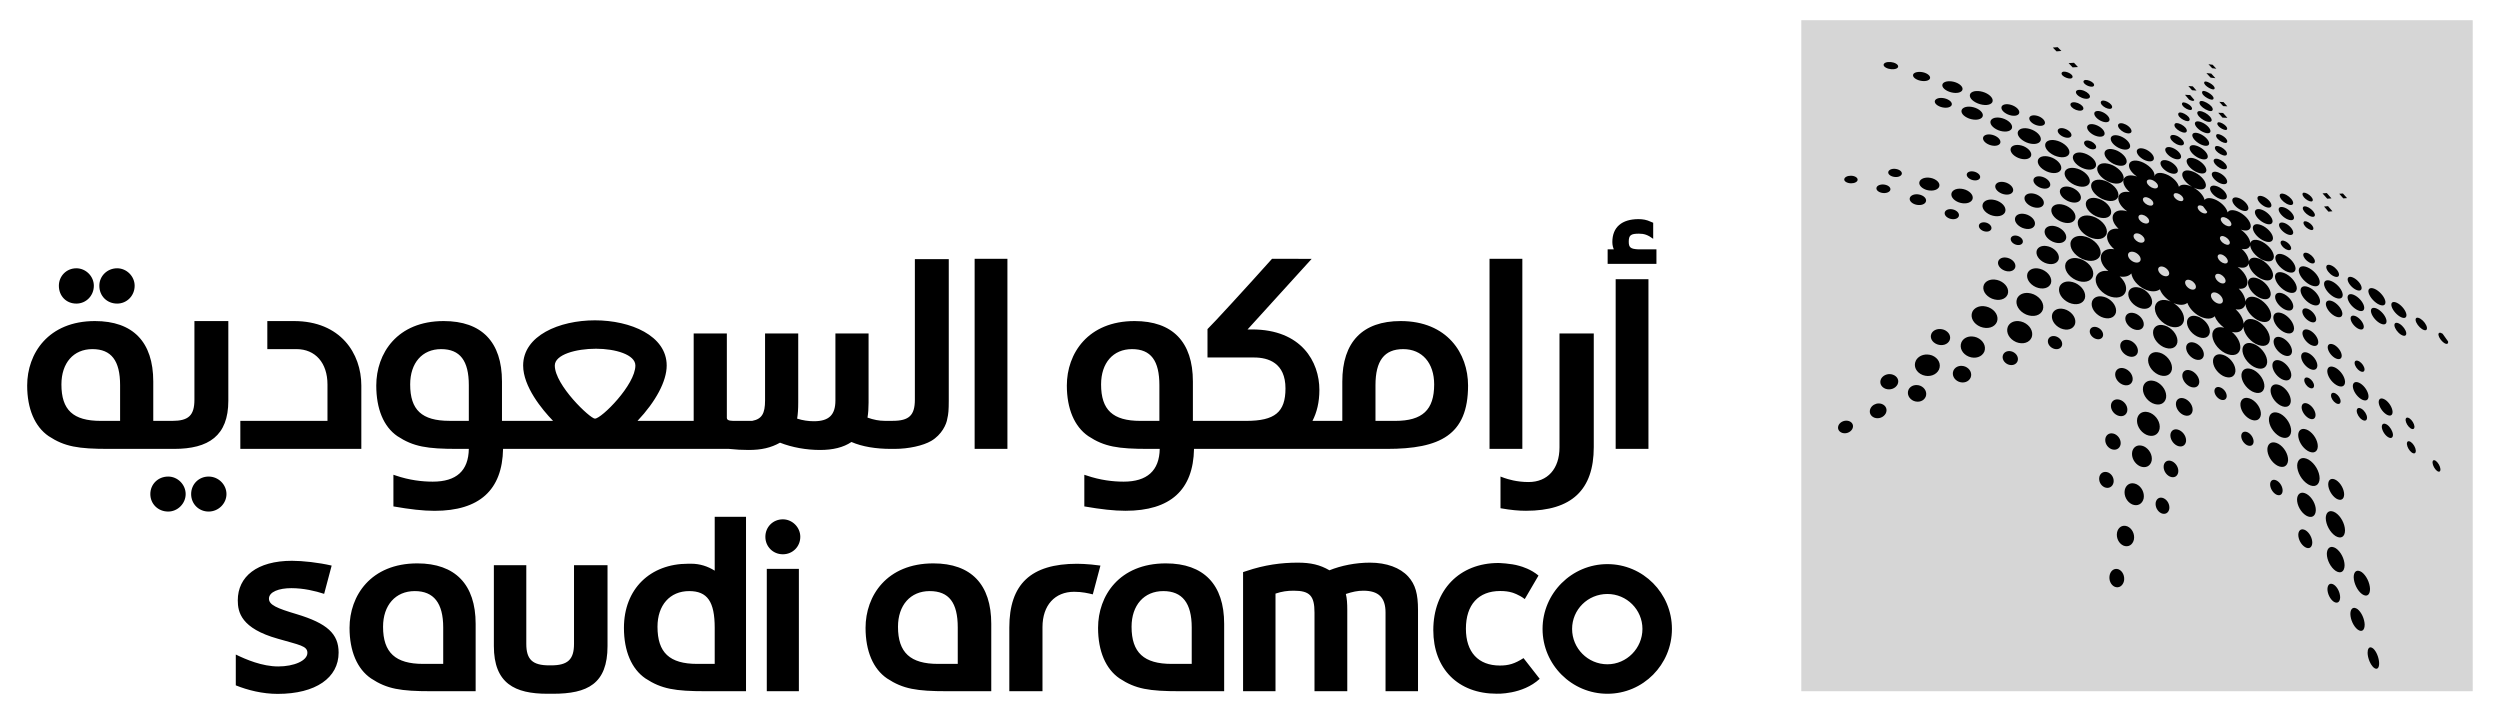
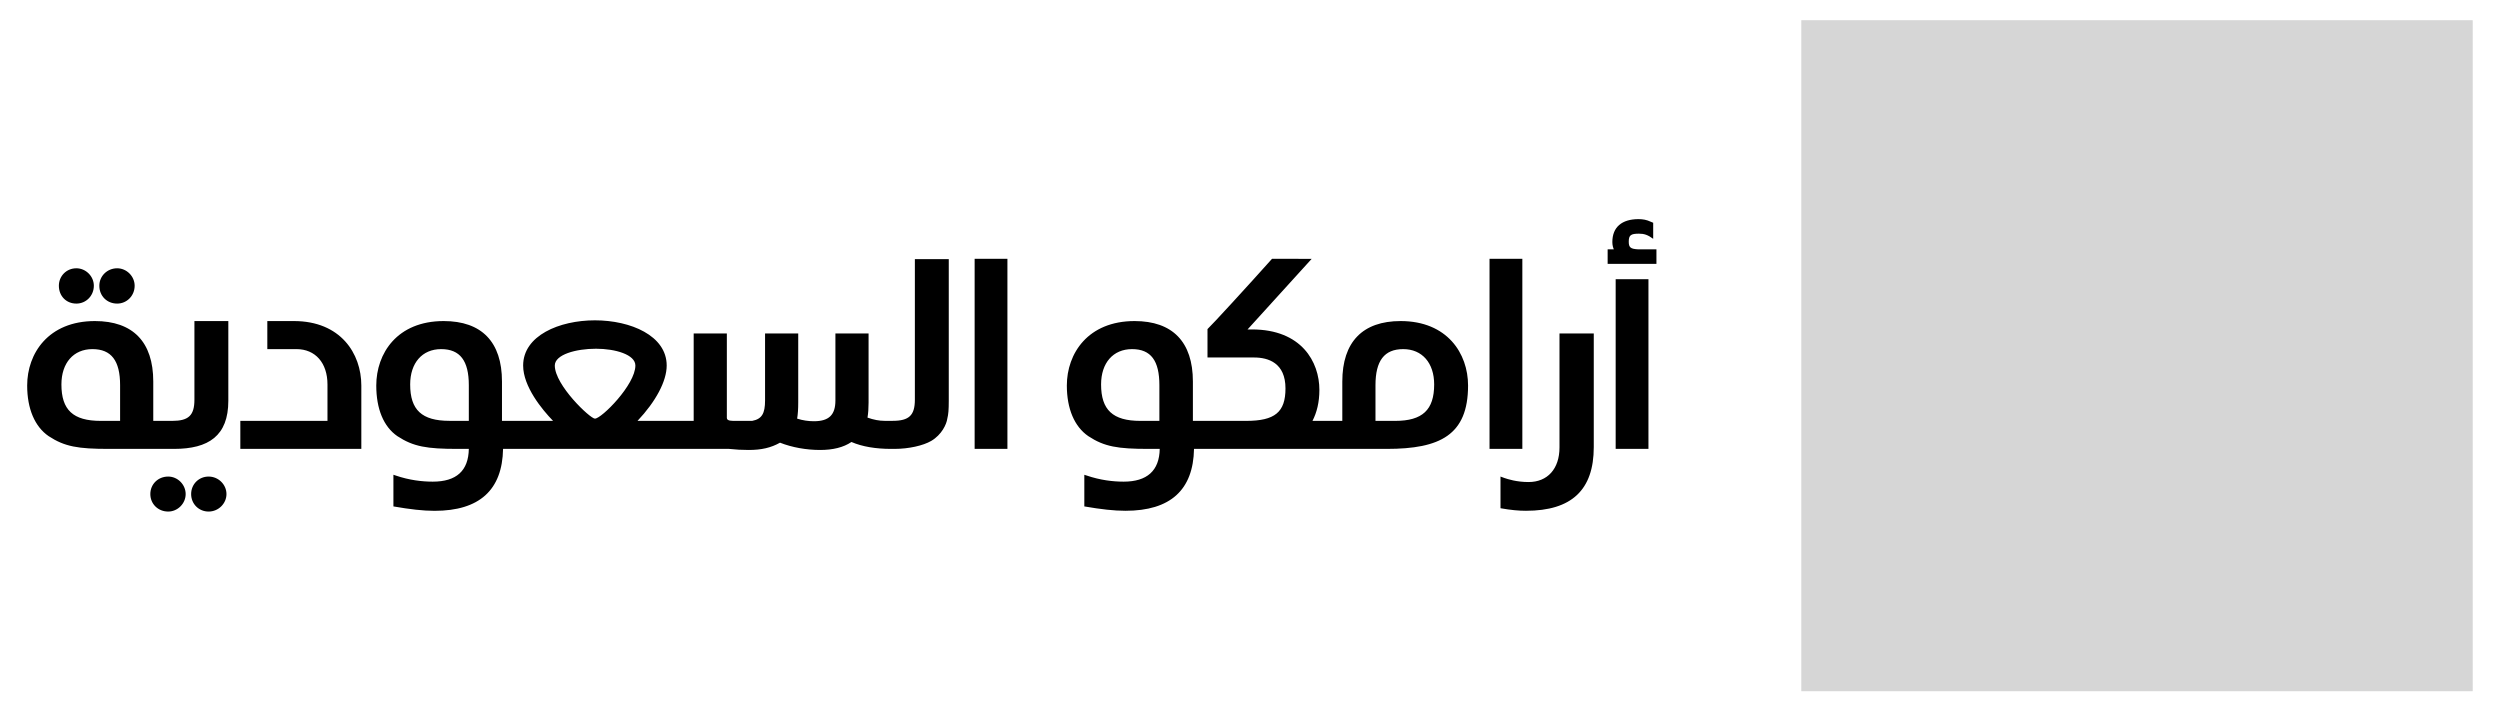
<svg xmlns="http://www.w3.org/2000/svg" width="303" height="87" viewBox="0 0 303 87" fill="none">
  <path d="M218.317 2.449V83.775H299.694V2.449H218.317Z" fill="#D6D6D6" />
  <path d="M198.598 26.558C196.569 26.558 195.416 27.529 195.416 29.336C195.416 29.732 195.505 29.998 195.594 30.22H194.846V31.983H200.76V30.22H198.551C197.626 30.174 197.405 29.996 197.405 29.289C197.405 28.496 197.668 28.321 198.64 28.321C199.258 28.321 199.703 28.454 200.367 28.944V26.998L200.053 26.867C199.571 26.642 199.127 26.559 198.598 26.559V26.558ZM118.126 31.37V54.406H122.099V31.37H118.126ZM154.167 31.37C151.252 34.634 146.876 39.404 146.348 39.886V43.328H152C153.723 43.328 155.8 43.989 155.8 47.078C155.8 49.949 154.523 51.011 151.032 51.011H144.579V46.246C144.579 41.433 142.108 38.913 137.513 38.913C131.86 38.913 129.301 42.842 129.301 46.727C129.301 49.552 130.228 51.717 131.907 52.863C133.851 54.145 135.484 54.406 139.193 54.406H140.559C140.516 57.055 139.015 58.376 136.189 58.376C134.906 58.376 133.367 58.203 131.687 57.628L131.42 57.544V61.378C133.45 61.728 134.999 61.906 136.414 61.906C141.845 61.906 144.625 59.391 144.715 54.406H168.079C174.528 54.406 177.929 52.73 177.929 46.727C177.929 42.843 175.407 38.913 169.754 38.913C165.163 38.913 162.688 41.433 162.688 46.246V51.011H159.071C159.6 49.99 159.909 48.755 159.909 47.256C159.909 43.856 157.745 39.928 151.739 39.928H151.205L158.977 31.371L154.167 31.37ZM180.531 31.37V54.406H184.508V31.37H180.531ZM110.882 31.407V48.443C110.882 50.346 110.173 51.006 108.187 51.006H107.213C106.552 51.006 105.891 50.878 105.141 50.614C105.23 50.082 105.271 49.507 105.271 48.804V40.414H101.252V48.537C101.252 50.301 100.457 51.053 98.645 51.053C97.984 51.053 97.322 50.961 96.615 50.739C96.704 50.168 96.745 49.596 96.745 48.757V40.414H92.725V48.537C92.725 50.123 92.332 50.785 91.181 51.006H89.109C88.798 51.006 88.094 51.052 88.094 50.656V40.414H84.074V51.006H77.27C79.478 48.667 80.803 46.2 80.803 44.3C80.803 40.683 76.431 38.824 72.104 38.824C67.777 38.824 63.405 40.683 63.405 44.3C63.405 46.861 65.701 49.635 67.027 51.006H60.84V46.241C60.84 41.431 58.37 38.913 53.775 38.913C48.122 38.913 45.604 42.843 45.604 46.727C45.604 49.552 46.488 51.713 48.164 52.863C50.108 54.141 51.746 54.406 55.455 54.406H56.821C56.778 57.059 55.319 58.376 52.45 58.376C51.168 58.376 49.62 58.203 47.944 57.628L47.682 57.539V61.378C49.712 61.731 51.259 61.912 52.67 61.912C58.105 61.912 60.882 59.394 60.971 54.406H88.355C89.148 54.495 89.949 54.536 90.742 54.536C92.289 54.536 93.436 54.27 94.537 53.653C95.994 54.227 97.72 54.536 99.399 54.536C100.946 54.536 102.222 54.229 103.194 53.569C104.519 54.14 106.154 54.406 108.009 54.406H108.412C110.134 54.406 111.894 54.009 112.866 53.438C114.149 52.685 114.724 51.403 114.813 50.739C114.945 50.214 114.991 49.682 114.991 48.579V31.407L110.882 31.407ZM9.254 32.516C8.065 32.516 7.135 33.445 7.135 34.634C7.135 35.87 8.018 36.795 9.254 36.795C10.448 36.795 11.374 35.827 11.374 34.634C11.374 33.485 10.405 32.516 9.254 32.516ZM14.2 32.516C13.007 32.516 12.039 33.445 12.039 34.634C12.039 35.87 12.964 36.795 14.2 36.795C15.39 36.795 16.32 35.827 16.32 34.634C16.32 33.485 15.348 32.516 14.2 32.516ZM195.819 33.839V54.406H199.792V33.839H195.819ZM11.505 38.913C5.852 38.913 3.293 42.843 3.293 46.727C3.293 49.552 4.22 51.713 5.899 52.863C7.843 54.141 9.476 54.406 13.185 54.406H21.094C25.288 54.406 27.673 52.817 27.673 48.579V38.913H23.564V48.443C23.564 50.343 22.86 51.011 20.874 51.011H18.576V46.241C18.576 41.428 16.1 38.913 11.505 38.913ZM32.399 38.913V42.313H35.932C38.226 42.313 39.69 43.99 39.69 46.597V51.006H29.128V54.406H43.793V46.727C43.793 42.843 41.276 38.913 35.623 38.913H32.399ZM189.01 40.419V54.228C189.01 56.831 187.556 58.423 185.262 58.423C183.804 58.423 182.738 58.069 182.342 57.936L181.86 57.758V61.598C183.139 61.823 184.066 61.906 184.948 61.906C190.469 61.906 193.165 59.392 193.165 54.186V40.419H189.01ZM72.235 42.266C74.575 42.266 77.008 42.976 77.008 44.3C77.008 46.639 72.901 50.739 72.104 50.739C71.529 50.739 67.242 46.682 67.242 44.3C67.242 42.976 69.805 42.266 72.235 42.266ZM11.201 42.313C13.499 42.313 14.556 43.724 14.556 46.68V51.011H12.212C8.853 51.011 7.444 49.685 7.444 46.597C7.444 43.99 8.904 42.313 11.201 42.313ZM53.466 42.313C55.76 42.313 56.821 43.724 56.821 46.68V51.006H54.481C51.123 51.006 49.713 49.685 49.713 46.597C49.713 43.99 51.168 42.313 53.466 42.313ZM137.204 42.313C139.501 42.313 140.517 43.729 140.517 46.686V51.011H138.219C134.864 51.011 133.451 49.68 133.451 46.592C133.451 43.988 134.906 42.313 137.204 42.313ZM170.068 42.313C172.362 42.313 173.821 43.988 173.821 46.592C173.821 49.68 172.407 51.011 169.094 51.011H166.708V46.686C166.708 43.729 167.771 42.313 170.068 42.313ZM20.387 57.759C19.151 57.759 18.22 58.69 18.22 59.882C18.22 61.071 19.151 62.001 20.387 62.001C21.534 62.001 22.502 61.028 22.502 59.882C22.502 58.732 21.534 57.759 20.387 57.759ZM25.286 57.759C24.093 57.759 23.166 58.69 23.166 59.882C23.166 61.071 24.093 62.001 25.286 62.001C26.476 62.001 27.448 61.028 27.448 59.882C27.448 58.732 26.476 57.759 25.286 57.759Z" fill="black" />
-   <path d="M86.623 62.633V69.166C85.783 68.634 84.811 68.324 83.796 68.324H83.399C78.804 68.324 75.621 71.376 75.621 76.097C75.621 78.921 76.552 81.077 78.228 82.227C80.171 83.505 81.806 83.775 85.518 83.775H90.417V62.633H86.623ZM94.882 62.942C93.689 62.942 92.762 63.868 92.762 65.06C92.762 66.249 93.689 67.179 94.882 67.179C96.072 67.179 96.996 66.249 96.996 65.06C96.996 63.91 96.029 62.942 94.882 62.942ZM35.388 67.968C31.139 67.968 28.819 69.892 28.819 72.76C28.819 74.198 29.222 76.165 33.681 77.415C36.3 78.179 37.256 78.275 37.256 79.125C37.256 80.086 35.617 80.773 33.723 80.773C31.776 80.773 29.793 79.925 28.578 79.329V83.064C30.015 83.649 31.828 84.099 33.65 84.099C38.288 84.099 41.04 82.134 41.04 79.099C41.04 76.806 39.642 75.547 35.947 74.433C33.547 73.719 32.594 73.312 32.598 72.555C32.6 71.727 33.816 71.284 35.309 71.284C36.792 71.284 38.215 71.625 39.287 71.975L40.197 68.549C38.618 68.181 36.688 67.968 35.388 67.968ZM157.287 68.193C155.3 68.193 153.271 68.458 151.063 69.208L150.66 69.339V83.775H154.591V71.944C155.388 71.679 156.008 71.593 156.805 71.593C158.745 71.593 159.317 72.212 159.317 74.24V83.775H163.29V73.973C163.29 73.091 163.249 72.523 163.117 71.991C163.914 71.726 164.533 71.593 165.237 71.593C167.095 71.593 167.927 72.433 167.927 74.24V83.775H171.863V73.931C171.863 71.989 171.552 70.844 170.67 69.872C169.698 68.812 168.065 68.193 166.032 68.193C164.31 68.193 162.539 68.548 161.128 69.119C159.981 68.455 158.88 68.193 157.286 68.193L157.287 68.193ZM181.614 68.235C176.887 68.235 173.716 71.507 173.716 76.374C173.716 81.055 176.723 84.078 181.389 84.078C181.389 84.078 184.515 84.216 186.612 82.274L184.65 79.763C183.588 80.442 182.855 80.663 181.787 80.663C179.168 80.663 177.668 79.04 177.668 76.201C177.668 73.295 179.183 71.63 181.823 71.63C182.374 71.63 182.835 71.686 183.278 71.818C183.278 71.818 184.09 72.051 184.801 72.608L186.466 69.757C185.562 69 184.496 68.677 184.132 68.58C183.113 68.273 181.614 68.235 181.614 68.235V68.235ZM50.582 68.282C44.926 68.282 42.364 72.212 42.364 76.097C42.364 78.921 43.292 81.081 44.971 82.227C46.911 83.509 48.548 83.775 52.257 83.775H57.648V75.61C57.648 70.843 55.173 68.282 50.582 68.282ZM113.122 68.282C107.47 68.282 104.905 72.212 104.905 76.097C104.905 78.921 105.832 81.081 107.512 82.227C109.455 83.509 111.094 83.775 114.802 83.775H120.141V75.61C120.141 70.843 117.717 68.282 113.122 68.282ZM141.302 68.282C135.646 68.282 133.085 72.212 133.085 76.097C133.085 78.921 134.012 81.081 135.691 82.227C137.631 83.509 139.268 83.775 142.977 83.775H148.368V75.61C148.368 70.843 145.893 68.282 141.302 68.282ZM130.546 68.329C124.936 68.329 122.329 70.799 122.329 76.055V83.775H126.349V76.358V76.008C126.349 73.358 127.85 71.724 130.19 71.724C131.162 71.724 131.914 71.906 132.446 72.038L133.373 68.549C131.815 68.324 130.546 68.329 130.546 68.329V68.329ZM194.819 68.371C190.492 68.371 186.958 71.903 186.958 76.227C186.958 80.555 190.492 84.084 194.819 84.084C199.146 84.084 202.639 80.555 202.639 76.227C202.639 71.903 199.146 68.371 194.819 68.371ZM59.856 68.502V78.299C59.856 82.848 62.416 84.084 66.346 84.084H67.011C71.209 84.084 73.632 82.887 73.632 78.299V68.502H69.57V78.037C69.57 79.933 68.819 80.642 66.786 80.642H66.571C64.538 80.642 63.787 79.933 63.787 78.037V68.502H59.856ZM92.935 68.946V83.775H96.824V68.946H92.935ZM50.273 71.64C52.57 71.64 53.717 73.093 53.717 76.049V80.464H51.288C47.93 80.464 46.426 79.101 46.426 75.966C46.426 73.359 47.929 71.64 50.273 71.64ZM83.529 71.64C85.738 71.64 86.623 72.919 86.623 76.097V80.464H84.503C81.144 80.464 79.688 79.096 79.688 75.96C79.688 73.354 81.186 71.64 83.529 71.64ZM112.677 71.64C115.021 71.64 116.08 73.05 116.08 76.049V80.464H113.698C110.339 80.464 108.836 79.101 108.836 75.966C108.836 73.359 110.337 71.64 112.677 71.64ZM140.993 71.64C143.291 71.64 144.437 73.093 144.437 76.049V80.464H142.003C138.648 80.464 137.146 79.101 137.146 75.966C137.146 73.359 138.653 71.64 140.993 71.64ZM194.819 71.991C197.16 71.991 199.064 73.888 199.064 76.227C199.064 78.566 197.16 80.511 194.819 80.511C192.436 80.511 190.538 78.566 190.538 76.227C190.538 73.888 192.436 71.991 194.819 71.991Z" fill="black" />
-   <path d="M249.389 5.715L248.803 5.767L249.253 6.227L249.839 6.175L249.389 5.715ZM228.83 7.519C228.624 7.541 228.452 7.604 228.359 7.703C228.173 7.913 228.395 8.177 228.856 8.32C229.321 8.452 229.815 8.405 229.997 8.205C230.169 7.994 229.959 7.73 229.505 7.587C229.278 7.52 229.036 7.497 228.83 7.519ZM251.368 7.608L250.713 7.65L251.205 8.168L251.849 8.126L251.368 7.608ZM267.661 7.781L268.111 8.267L268.619 8.33L268.174 7.849L267.661 7.781ZM250.148 8.681C250.012 8.689 249.91 8.741 249.871 8.838C249.806 9.034 250.04 9.265 250.415 9.418C250.783 9.565 251.111 9.562 251.19 9.366C251.247 9.162 251.008 8.93 250.64 8.78C250.458 8.709 250.285 8.674 250.148 8.681V8.681ZM232.468 8.722C232.229 8.747 232.029 8.819 231.924 8.942C231.723 9.206 231.996 9.541 232.546 9.727C233.097 9.902 233.67 9.844 233.871 9.591C234.056 9.333 233.794 9 233.258 8.811C232.985 8.724 232.706 8.698 232.468 8.722V8.722ZM267.415 8.858L267.928 9.413L268.509 9.476L268.001 8.916L267.415 8.858ZM252.776 9.69C252.646 9.698 252.549 9.751 252.519 9.847C252.473 10.043 252.717 10.267 253.074 10.417C253.435 10.556 253.741 10.546 253.801 10.349C253.852 10.153 253.606 9.931 253.252 9.784C253.073 9.717 252.906 9.681 252.776 9.69V9.69ZM236.105 9.852C235.825 9.876 235.595 9.965 235.477 10.119C235.252 10.444 235.588 10.871 236.242 11.118C236.903 11.357 237.576 11.296 237.801 10.982C238.008 10.657 237.685 10.235 237.042 9.988C236.719 9.872 236.386 9.828 236.105 9.852V9.852ZM267.368 9.879C267.247 9.863 267.163 9.9 267.143 9.999C267.119 10.203 267.382 10.451 267.74 10.658C268.097 10.854 268.379 10.914 268.415 10.71C268.433 10.507 268.182 10.26 267.828 10.057C267.65 9.958 267.489 9.894 267.368 9.879L267.368 9.879ZM265.227 10.423L265.672 10.935L266.216 10.977L265.766 10.465L265.227 10.423ZM251.943 10.894C251.77 10.912 251.646 10.978 251.608 11.098C251.544 11.344 251.857 11.672 252.336 11.861C252.815 12.047 253.231 12 253.299 11.757C253.356 11.518 253.041 11.188 252.577 10.998C252.339 10.907 252.117 10.876 251.943 10.893V10.894ZM267.132 11.024C266.999 11.011 266.913 11.048 266.892 11.16C266.86 11.393 267.137 11.675 267.53 11.893C267.923 12.107 268.245 12.159 268.284 11.934C268.308 11.71 268.022 11.439 267.64 11.218C267.445 11.109 267.266 11.038 267.133 11.024L267.132 11.024ZM239.502 11.035C239.19 11.056 238.94 11.16 238.811 11.338C238.576 11.724 238.965 12.233 239.712 12.536C240.462 12.833 241.215 12.779 241.455 12.411C241.672 12.036 241.292 11.522 240.56 11.218C240.192 11.072 239.815 11.013 239.502 11.035V11.035ZM264.819 11.49L265.321 12.076C265.643 12.247 265.907 12.293 265.95 12.107L265.447 11.521L264.819 11.49ZM235.08 11.877C234.844 11.906 234.651 11.994 234.551 12.128C234.365 12.41 234.655 12.762 235.205 12.954C235.759 13.14 236.321 13.067 236.514 12.793C236.685 12.514 236.409 12.164 235.87 11.971C235.597 11.88 235.315 11.849 235.08 11.877V11.877ZM254.911 12.186C254.77 12.186 254.664 12.236 254.623 12.348C254.559 12.569 254.81 12.857 255.188 13.054C255.571 13.243 255.905 13.255 255.984 13.033C256.041 12.807 255.794 12.528 255.419 12.332C255.229 12.237 255.052 12.185 254.911 12.185V12.186ZM266.865 12.238C266.711 12.225 266.604 12.275 266.578 12.405C266.538 12.673 266.865 13.004 267.316 13.258C267.769 13.501 268.138 13.556 268.184 13.285C268.213 13.017 267.895 12.699 267.452 12.453C267.227 12.332 267.02 12.252 266.865 12.239V12.238ZM268.98 12.343L269.446 12.861L269.954 12.887L269.493 12.375L268.98 12.343ZM251.253 12.4C251.092 12.419 250.979 12.486 250.944 12.599C250.879 12.838 251.171 13.149 251.614 13.321C252.057 13.485 252.439 13.432 252.503 13.201C252.557 12.965 252.268 12.661 251.839 12.489C251.619 12.407 251.413 12.38 251.253 12.4V12.4ZM264.683 12.411C264.564 12.403 264.483 12.444 264.458 12.542C264.415 12.749 264.657 12.992 264.997 13.185C265.347 13.364 265.626 13.397 265.672 13.201C265.708 12.998 265.471 12.752 265.128 12.563C264.958 12.474 264.802 12.419 264.683 12.411L264.683 12.411ZM243.145 12.631C242.903 12.647 242.711 12.728 242.617 12.876C242.445 13.184 242.763 13.613 243.349 13.87C243.942 14.12 244.521 14.08 244.7 13.776C244.857 13.469 244.547 13.046 243.972 12.793C243.681 12.669 243.387 12.615 243.145 12.631V12.631ZM238.44 12.934C238.148 12.966 237.91 13.076 237.791 13.253C237.573 13.621 237.938 14.091 238.639 14.362C239.339 14.616 240.041 14.536 240.266 14.179C240.47 13.815 240.106 13.339 239.424 13.075C239.081 12.948 238.731 12.902 238.44 12.934ZM254.225 13.452C254.033 13.46 253.89 13.529 253.838 13.666C253.752 13.956 254.081 14.377 254.592 14.634C255.113 14.891 255.572 14.869 255.665 14.587C255.743 14.298 255.419 13.882 254.911 13.624C254.657 13.499 254.418 13.444 254.225 13.452V13.452ZM266.619 13.463C266.451 13.457 266.337 13.517 266.311 13.64C266.271 13.897 266.618 14.305 267.111 14.577C267.605 14.837 268.011 14.841 268.054 14.587C268.082 14.33 267.74 13.934 267.258 13.667C267.013 13.536 266.788 13.467 266.619 13.463V13.463ZM264.264 13.63C264.128 13.624 264.033 13.674 264.003 13.787C263.953 14.023 264.226 14.316 264.615 14.519C265.004 14.726 265.331 14.76 265.384 14.524C265.424 14.289 265.154 14.005 264.772 13.797C264.579 13.694 264.401 13.635 264.264 13.63L264.264 13.63ZM268.849 13.667L269.367 14.258L269.959 14.279L269.435 13.688L268.849 13.667ZM246.422 13.98C246.213 13.996 246.052 14.073 245.977 14.21C245.848 14.489 246.135 14.883 246.657 15.115C247.179 15.337 247.685 15.287 247.824 15.016C247.946 14.73 247.651 14.345 247.144 14.116C246.885 14.006 246.63 13.964 246.422 13.98V13.98ZM241.931 14.252C241.637 14.282 241.403 14.394 241.292 14.582C241.081 14.971 241.473 15.483 242.187 15.78C242.909 16.062 243.606 15.977 243.82 15.602C244.01 15.213 243.627 14.704 242.931 14.415C242.58 14.275 242.225 14.223 241.931 14.252V14.252ZM266.363 14.707C266.179 14.706 266.053 14.777 266.023 14.917C265.983 15.206 266.35 15.651 266.886 15.937C267.422 16.222 267.861 16.221 267.907 15.931C267.946 15.646 267.579 15.207 267.054 14.922C266.789 14.781 266.547 14.709 266.363 14.707V14.707ZM268.943 14.817C268.831 14.812 268.757 14.855 268.739 14.958C268.718 15.169 268.967 15.421 269.299 15.607C269.639 15.786 269.911 15.819 269.932 15.612C269.951 15.402 269.706 15.155 269.378 14.969C269.21 14.878 269.056 14.823 268.943 14.817L268.943 14.817ZM263.83 14.917C263.682 14.914 263.581 14.971 263.547 15.1C263.494 15.357 263.785 15.677 264.207 15.905C264.628 16.123 264.978 16.147 265.039 15.889C265.082 15.629 264.79 15.31 264.379 15.089C264.17 14.98 263.978 14.919 263.83 14.916V14.917ZM257.041 14.933C256.875 14.941 256.753 15.01 256.712 15.137C256.647 15.397 256.943 15.773 257.397 16.015C257.862 16.237 258.263 16.22 258.334 15.963C258.391 15.703 258.099 15.327 257.648 15.095C257.42 14.981 257.208 14.925 257.041 14.933V14.933ZM253.44 15.042C253.216 15.056 253.048 15.143 252.98 15.304C252.862 15.629 253.221 16.098 253.807 16.387C254.396 16.658 254.934 16.628 255.063 16.303C255.167 15.975 254.815 15.513 254.236 15.231C253.946 15.094 253.665 15.03 253.44 15.043V15.042ZM249.792 15.529C249.612 15.542 249.474 15.615 249.415 15.738C249.312 15.995 249.581 16.35 250.038 16.564C250.496 16.771 250.932 16.734 251.043 16.481C251.14 16.227 250.874 15.876 250.42 15.665C250.195 15.561 249.972 15.515 249.792 15.529V15.529ZM245.26 15.545C244.95 15.575 244.708 15.699 244.595 15.906C244.388 16.338 244.821 16.916 245.589 17.255C246.365 17.577 247.101 17.49 247.311 17.072C247.494 16.64 247.065 16.07 246.322 15.738C245.945 15.578 245.57 15.514 245.26 15.545V15.545ZM266.08 16.094C265.88 16.097 265.743 16.176 265.709 16.335C265.659 16.652 266.06 17.143 266.635 17.454C267.214 17.758 267.696 17.746 267.75 17.427C267.793 17.102 267.388 16.62 266.824 16.313C266.54 16.163 266.28 16.09 266.08 16.093V16.094ZM268.823 16.251C268.695 16.248 268.612 16.301 268.593 16.419C268.569 16.661 268.847 16.956 269.226 17.166C269.608 17.37 269.915 17.399 269.943 17.156C269.965 16.917 269.687 16.629 269.315 16.418C269.126 16.317 268.951 16.254 268.823 16.251L268.823 16.251ZM240.9 16.298C240.664 16.328 240.48 16.422 240.387 16.575C240.219 16.9 240.522 17.315 241.093 17.543C241.669 17.765 242.234 17.692 242.412 17.381C242.57 17.063 242.267 16.643 241.706 16.418C241.424 16.308 241.136 16.269 240.9 16.298V16.298ZM263.353 16.356C263.188 16.361 263.073 16.428 263.039 16.555C262.982 16.819 263.297 17.204 263.762 17.454C264.23 17.69 264.629 17.675 264.693 17.418C264.736 17.153 264.423 16.773 263.966 16.523C263.735 16.407 263.519 16.35 263.353 16.356V16.356ZM256.33 16.387C256.084 16.401 255.905 16.502 255.837 16.68C255.72 17.058 256.127 17.596 256.785 17.925C257.442 18.243 258.036 18.193 258.161 17.826C258.258 17.451 257.845 16.923 257.209 16.602C256.885 16.443 256.575 16.372 256.33 16.387V16.387ZM248.594 16.973C248.274 17.003 248.027 17.135 247.919 17.36C247.715 17.835 248.184 18.471 248.991 18.846C249.81 19.199 250.585 19.111 250.781 18.647C250.953 18.183 250.489 17.557 249.703 17.193C249.305 17.016 248.913 16.943 248.594 16.973V16.973ZM252.927 17.03C252.771 17.044 252.651 17.11 252.603 17.224C252.521 17.453 252.766 17.785 253.173 17.977C253.577 18.167 253.953 18.129 254.042 17.904C254.117 17.672 253.874 17.347 253.477 17.151C253.277 17.058 253.083 17.018 252.927 17.031V17.03ZM244.328 17.575C244.05 17.607 243.83 17.723 243.726 17.915C243.54 18.314 243.914 18.84 244.6 19.133C245.286 19.415 245.953 19.325 246.149 18.94C246.321 18.543 245.944 18.023 245.275 17.726C244.939 17.59 244.606 17.542 244.328 17.575ZM265.782 17.591C265.565 17.599 265.418 17.691 265.379 17.868C265.322 18.228 265.752 18.765 266.373 19.097C266.999 19.422 267.518 19.391 267.583 19.034C267.629 18.67 267.201 18.153 266.593 17.821C266.286 17.662 265.999 17.583 265.782 17.591V17.591ZM268.697 17.69C268.559 17.691 268.468 17.75 268.446 17.878C268.418 18.146 268.716 18.468 269.127 18.689C269.541 18.907 269.871 18.927 269.907 18.662C269.928 18.391 269.63 18.073 269.226 17.851C269.022 17.744 268.836 17.688 268.697 17.689L268.697 17.69ZM262.804 17.821C262.612 17.831 262.475 17.913 262.432 18.067C262.368 18.381 262.73 18.837 263.27 19.123C263.809 19.398 264.271 19.366 264.343 19.055C264.4 18.737 264.036 18.287 263.51 18.009C263.244 17.873 262.996 17.811 262.804 17.821ZM259.412 17.972C259.2 17.986 259.042 18.08 258.988 18.244C258.903 18.587 259.278 19.069 259.857 19.369C260.44 19.654 260.949 19.619 261.045 19.28C261.12 18.941 260.75 18.457 260.182 18.16C259.896 18.019 259.625 17.957 259.412 17.972V17.972ZM255.66 18.061C255.378 18.085 255.168 18.208 255.089 18.422C254.95 18.868 255.417 19.491 256.167 19.866C256.921 20.223 257.598 20.155 257.737 19.709C257.859 19.27 257.393 18.659 256.664 18.291C256.295 18.114 255.941 18.038 255.66 18.061V18.061ZM251.891 18.485C251.591 18.515 251.359 18.647 251.263 18.872C251.092 19.336 251.553 19.967 252.336 20.342C253.118 20.699 253.841 20.61 254.016 20.153C254.163 19.689 253.701 19.069 252.943 18.704C252.563 18.528 252.192 18.455 251.891 18.485V18.485ZM247.683 18.935C247.372 18.971 247.131 19.107 247.024 19.332C246.827 19.8 247.268 20.422 248.055 20.776C248.837 21.115 249.585 21.017 249.792 20.556C249.964 20.092 249.522 19.478 248.761 19.128C248.377 18.96 247.994 18.898 247.683 18.935ZM265.468 19.133C265.233 19.147 265.066 19.251 265.023 19.447C264.959 19.851 265.426 20.443 266.101 20.797C266.777 21.143 267.338 21.097 267.41 20.697C267.463 20.294 267 19.722 266.342 19.369C266.012 19.197 265.703 19.119 265.468 19.133ZM268.577 19.233C268.422 19.241 268.318 19.31 268.294 19.442C268.266 19.713 268.589 20.107 269.043 20.357C269.5 20.596 269.867 20.571 269.906 20.3C269.931 20.032 269.61 19.643 269.163 19.4C268.938 19.282 268.732 19.225 268.577 19.233V19.233ZM262.27 19.405C262.057 19.422 261.903 19.515 261.857 19.688C261.782 20.045 262.178 20.558 262.767 20.865C263.364 21.161 263.864 21.117 263.95 20.76C264.014 20.407 263.625 19.906 263.05 19.599C262.759 19.452 262.483 19.39 262.27 19.405V19.405ZM258.674 19.463C258.359 19.491 258.134 19.635 258.051 19.887C257.93 20.337 258.324 20.947 258.999 21.393C258.202 21.125 257.539 21.255 257.371 21.77C257.25 22.223 257.551 22.797 258.13 23.287C257.448 23.154 256.916 23.335 256.769 23.809C256.616 24.367 257.055 25.087 257.816 25.609C256.973 25.352 256.273 25.54 256.084 26.121C255.948 26.618 256.221 27.217 256.774 27.727C256.096 27.649 255.571 27.874 255.414 28.391C255.253 28.963 255.596 29.66 256.246 30.206C255.47 30.078 254.848 30.332 254.655 30.928C254.487 31.551 254.853 32.294 255.529 32.848C254.815 32.74 254.222 32.999 254.037 33.575C253.823 34.36 254.44 35.337 255.466 35.829C256.499 36.293 257.439 36.05 257.654 35.264C257.792 34.682 257.482 34.011 256.905 33.507C257.506 33.613 258.023 33.483 258.318 33.141C258.429 33.855 259.034 34.616 259.91 35.045C260.667 35.405 261.353 35.383 261.778 35.066C261.981 35.63 262.466 36.159 263.081 36.536C262.165 36.152 261.362 36.376 261.192 37.122C261.042 37.929 261.685 38.932 262.678 39.428C263.679 39.903 264.543 39.641 264.693 38.837C264.801 38.105 264.264 37.251 263.442 36.735C264.124 37.02 264.732 37.014 265.107 36.708C265.35 37.354 265.911 37.979 266.64 38.35C267.394 38.721 268.055 38.69 268.43 38.329C268.618 38.859 269.048 39.339 269.566 39.725C268.824 39.519 268.239 39.768 268.137 40.442C268.052 41.27 268.711 42.296 269.676 42.796C270.644 43.278 271.431 43.01 271.524 42.178C271.575 41.521 271.152 40.756 270.503 40.222C271.216 40.407 271.747 40.178 271.895 39.6C271.944 40.347 272.549 41.222 273.392 41.676C274.321 42.155 275.052 41.915 275.109 41.122C275.141 40.34 274.486 39.385 273.596 38.899C272.773 38.476 272.111 38.637 271.932 39.239C271.888 38.644 271.528 37.991 270.953 37.487C271.581 37.595 272.026 37.364 272.147 36.854C272.217 37.544 272.797 38.349 273.607 38.789C274.5 39.25 275.209 39.038 275.266 38.303C275.287 37.581 274.648 36.675 273.78 36.2C272.947 35.775 272.276 35.929 272.147 36.556C272.117 36.039 271.835 35.468 271.335 34.992C271.932 35.056 272.343 34.816 272.393 34.291C272.439 33.659 271.942 32.877 271.199 32.345C271.894 32.575 272.402 32.411 272.539 31.942C272.588 32.56 273.156 33.314 273.942 33.742C274.792 34.181 275.457 34.031 275.496 33.381C275.51 32.749 274.9 31.923 274.078 31.477C273.31 31.077 272.701 31.176 272.56 31.686C272.541 31.195 272.228 30.629 271.696 30.164C272.232 30.269 272.604 30.115 272.717 29.74C272.785 30.315 273.331 31.018 274.083 31.43C274.908 31.858 275.556 31.73 275.596 31.126C275.609 30.534 275.007 29.747 274.203 29.311C273.469 28.928 272.887 29.001 272.738 29.453C272.689 28.922 272.241 28.286 271.587 27.831C272.255 28.063 272.744 27.924 272.79 27.449C272.819 26.896 272.236 26.159 271.45 25.734C270.757 25.373 270.185 25.39 269.985 25.744C269.878 25.234 269.361 24.639 268.671 24.274C268.01 23.935 267.438 23.927 267.195 24.227C267.08 23.712 266.559 23.134 265.866 22.737C266.633 23.093 267.27 23.023 267.352 22.543C267.413 22.04 266.861 21.345 266.075 20.927C265.278 20.52 264.602 20.567 264.494 21.052C264.412 21.534 264.926 22.207 265.677 22.637C264.963 22.303 264.34 22.3 264.081 22.637C263.974 22.152 263.481 21.589 262.799 21.235C261.97 20.825 261.249 20.857 261.113 21.372C261.228 20.85 260.643 20.154 259.81 19.729C259.39 19.524 258.989 19.435 258.674 19.462V19.463ZM257.371 21.77C257.518 21.223 256.976 20.481 256.104 20.049C255.225 19.638 254.41 19.715 254.21 20.247C254.035 20.797 254.586 21.555 255.487 21.994C256.387 22.416 257.196 22.316 257.371 21.77V21.77ZM250.959 20.352C250.63 20.392 250.376 20.536 250.269 20.786C250.079 21.311 250.577 22.008 251.42 22.408C252.27 22.786 253.061 22.678 253.257 22.157C253.425 21.639 252.933 20.956 252.111 20.567C251.696 20.381 251.289 20.313 250.959 20.352V20.352ZM229.343 20.478C229.153 20.514 228.994 20.602 228.909 20.724C228.744 20.977 228.954 21.266 229.39 21.398C229.826 21.527 230.281 21.436 230.453 21.189C230.61 20.939 230.405 20.655 229.976 20.52C229.759 20.455 229.533 20.441 229.343 20.478V20.478ZM238.817 20.776C238.632 20.805 238.482 20.888 238.408 21.016C238.269 21.277 238.501 21.609 238.937 21.78C239.373 21.944 239.815 21.864 239.958 21.608C240.094 21.347 239.868 21.026 239.44 20.854C239.222 20.772 239.001 20.747 238.817 20.776V20.776ZM268.399 20.813C268.219 20.826 268.096 20.912 268.069 21.069C268.034 21.39 268.406 21.859 268.928 22.141C269.456 22.416 269.886 22.375 269.933 22.058C269.961 21.729 269.594 21.274 269.079 20.996C268.819 20.86 268.579 20.799 268.399 20.813V20.813ZM224.02 21.33C223.831 21.372 223.675 21.455 223.586 21.571C223.414 21.814 223.602 22.067 224.031 22.178C224.452 22.281 224.909 22.18 225.088 21.948C225.249 21.708 225.061 21.446 224.643 21.336C224.432 21.285 224.21 21.289 224.02 21.33V21.33ZM246.961 21.378C246.737 21.408 246.563 21.511 246.484 21.681C246.342 22.027 246.663 22.474 247.217 22.727C247.778 22.966 248.313 22.89 248.463 22.544C248.595 22.194 248.282 21.746 247.735 21.503C247.46 21.385 247.184 21.347 246.961 21.377V21.378ZM233.321 21.55C233.041 21.602 232.809 21.729 232.688 21.916C232.459 22.306 232.784 22.767 233.431 22.999C234.085 23.21 234.76 23.083 234.996 22.701C235.207 22.315 234.889 21.857 234.253 21.629C233.931 21.522 233.601 21.498 233.321 21.55ZM260.47 21.759C260.608 21.746 260.79 21.781 260.977 21.875C261.349 22.067 261.596 22.392 261.543 22.628C261.485 22.867 261.15 22.908 260.768 22.722C260.393 22.529 260.144 22.201 260.197 21.958C260.23 21.842 260.331 21.774 260.47 21.76V21.759ZM254.199 21.786C253.849 21.83 253.582 21.996 253.477 22.278C253.284 22.867 253.851 23.662 254.77 24.109C255.699 24.537 256.538 24.413 256.727 23.831C256.888 23.242 256.331 22.475 255.434 22.032C254.984 21.823 254.55 21.743 254.199 21.786ZM242.397 22.053C242.154 22.092 241.963 22.209 241.868 22.388C241.697 22.748 242.011 23.214 242.601 23.46C243.194 23.696 243.778 23.596 243.956 23.235C244.121 22.871 243.799 22.406 243.224 22.163C242.932 22.048 242.64 22.014 242.397 22.053ZM227.93 22.383C227.733 22.423 227.571 22.51 227.48 22.639C227.312 22.907 227.516 23.206 227.967 23.345C228.413 23.473 228.887 23.372 229.066 23.115C229.227 22.851 229.022 22.55 228.579 22.414C228.357 22.35 228.127 22.342 227.93 22.383V22.383ZM268.221 22.498C268.024 22.516 267.89 22.617 267.86 22.796C267.817 23.163 268.218 23.681 268.797 23.988C269.372 24.285 269.849 24.236 269.896 23.868C269.932 23.504 269.529 22.993 268.964 22.686C268.678 22.541 268.418 22.478 268.221 22.498V22.498ZM250.269 22.618C249.993 22.657 249.782 22.787 249.688 23.005C249.527 23.455 249.94 24.05 250.64 24.375C251.348 24.689 252.007 24.586 252.179 24.14C252.326 23.686 251.918 23.11 251.232 22.785C250.885 22.63 250.544 22.578 250.269 22.618V22.618ZM237.226 22.89C236.93 22.943 236.695 23.084 236.571 23.293C236.343 23.728 236.7 24.258 237.393 24.522C238.093 24.775 238.804 24.643 239.036 24.218C239.251 23.786 238.897 23.259 238.215 22.994C237.872 22.869 237.521 22.837 237.226 22.89V22.89ZM279.233 23.35C279.125 23.355 279.061 23.413 279.061 23.538C279.074 23.788 279.344 24.086 279.694 24.286C280.044 24.472 280.315 24.477 280.312 24.224C280.293 23.981 280.014 23.683 279.668 23.486C279.493 23.392 279.342 23.344 279.233 23.35L279.233 23.35ZM282.007 23.397L281.489 23.439L282.06 24.082L282.578 24.046L282.007 23.397ZM263.678 23.408C263.796 23.395 263.948 23.429 264.112 23.513C264.441 23.684 264.661 23.96 264.625 24.193C264.579 24.421 264.293 24.437 263.961 24.276C263.632 24.101 263.408 23.823 263.448 23.591C263.474 23.479 263.56 23.42 263.678 23.408L263.678 23.408ZM245.966 23.45C245.706 23.491 245.503 23.613 245.406 23.811C245.238 24.228 245.595 24.753 246.238 25.035C246.882 25.302 247.503 25.196 247.678 24.789C247.842 24.378 247.481 23.863 246.856 23.581C246.542 23.448 246.226 23.408 245.966 23.45V23.45ZM283.965 23.45L283.515 23.481L284.007 24.046L284.462 24.009L283.965 23.45ZM276.538 23.466C276.391 23.479 276.303 23.56 276.297 23.706C276.3 24.003 276.653 24.427 277.114 24.684C277.575 24.931 277.932 24.895 277.935 24.596C277.925 24.296 277.573 23.881 277.119 23.628C276.89 23.506 276.685 23.453 276.538 23.466L276.538 23.466ZM232.033 23.57C231.804 23.617 231.615 23.725 231.515 23.884C231.326 24.209 231.581 24.591 232.107 24.773C232.639 24.941 233.187 24.837 233.384 24.512C233.563 24.187 233.316 23.81 232.798 23.628C232.537 23.542 232.263 23.523 232.033 23.57V23.57ZM273.874 23.738C273.718 23.754 273.614 23.837 273.602 23.989C273.591 24.299 273.95 24.736 274.429 25.004C274.911 25.257 275.287 25.209 275.297 24.899C275.305 24.592 274.953 24.16 274.481 23.9C274.243 23.777 274.03 23.723 273.874 23.738V23.738ZM259.988 23.9C260.117 23.884 260.281 23.919 260.454 24.005C260.8 24.18 261.031 24.478 260.977 24.721C260.916 24.96 260.605 24.992 260.255 24.821C259.901 24.639 259.673 24.342 259.726 24.099C259.76 23.981 259.858 23.915 259.988 23.9L259.988 23.9ZM270.885 23.927C270.7 23.948 270.577 24.048 270.555 24.225C270.527 24.589 270.926 25.091 271.477 25.391C272.03 25.677 272.472 25.625 272.508 25.261C272.526 24.9 272.128 24.399 271.592 24.11C271.318 23.967 271.07 23.907 270.885 23.927V23.927ZM253.508 23.995C253.181 24.044 252.933 24.21 252.833 24.481C252.651 25.049 253.164 25.791 254.021 26.202C254.879 26.595 255.666 26.464 255.848 25.904C256.002 25.34 255.492 24.607 254.66 24.204C254.242 24.011 253.835 23.945 253.508 23.995V23.995ZM241.533 24.199C240.996 24.136 240.525 24.298 240.34 24.654C240.107 25.14 240.505 25.748 241.256 26.056C242.017 26.352 242.77 26.206 243.009 25.731C243.22 25.242 242.822 24.647 242.083 24.34C241.897 24.268 241.712 24.22 241.533 24.199V24.199ZM249.337 24.764C249.018 24.817 248.772 24.979 248.662 25.24C248.469 25.775 248.929 26.467 249.74 26.835C250.551 27.192 251.314 27.053 251.514 26.521C251.689 25.982 251.224 25.309 250.441 24.942C250.043 24.768 249.655 24.711 249.337 24.764V24.764ZM266.572 24.889C266.687 24.876 266.837 24.911 267.002 24.994L267.52 25.679C267.477 25.915 267.205 25.938 266.876 25.773C266.551 25.599 266.326 25.31 266.358 25.078C266.379 24.963 266.458 24.903 266.572 24.89L266.572 24.889ZM282.159 24.983L281.672 25.031L282.206 25.653L282.693 25.606L282.159 24.983ZM279.307 25.01C279.177 25.024 279.097 25.099 279.097 25.235C279.111 25.51 279.437 25.901 279.851 26.13C280.265 26.358 280.572 26.321 280.568 26.046C280.549 25.778 280.227 25.386 279.82 25.157C279.614 25.046 279.436 24.997 279.307 25.011L279.307 25.01ZM276.449 25.089C276.282 25.108 276.179 25.2 276.171 25.371C276.171 25.721 276.573 26.222 277.098 26.512C277.627 26.786 278.028 26.736 278.035 26.386C278.024 26.036 277.626 25.551 277.108 25.261C276.848 25.124 276.616 25.07 276.449 25.089V25.089ZM273.638 25.345C273.439 25.369 273.309 25.483 273.293 25.68C273.271 26.087 273.727 26.654 274.334 26.982C274.942 27.307 275.41 27.241 275.439 26.831C275.441 26.424 274.997 25.867 274.408 25.539C274.107 25.381 273.837 25.32 273.638 25.345V25.345ZM236.184 25.366C235.985 25.406 235.823 25.504 235.739 25.649C235.586 25.949 235.814 26.311 236.278 26.486C236.746 26.654 237.222 26.554 237.383 26.261C237.533 25.961 237.299 25.604 236.849 25.429C236.616 25.347 236.383 25.327 236.184 25.367V25.366ZM245.281 25.916C244.813 25.854 244.407 26.002 244.26 26.324C244.071 26.77 244.436 27.321 245.097 27.61C245.766 27.885 246.414 27.757 246.6 27.317C246.771 26.875 246.409 26.329 245.762 26.047C245.599 25.979 245.437 25.936 245.281 25.916V25.916ZM259.449 26.026C259.582 26.004 259.75 26.036 259.93 26.12C260.288 26.302 260.523 26.621 260.47 26.868C260.405 27.114 260.08 27.166 259.716 26.998C259.351 26.816 259.13 26.49 259.187 26.24C259.219 26.119 259.315 26.047 259.449 26.026L259.449 26.026ZM252.655 26.135C252.278 26.2 251.986 26.401 251.865 26.726C251.651 27.398 252.238 28.267 253.221 28.735C254.207 29.178 255.11 28.998 255.325 28.327C255.507 27.656 254.93 26.817 253.979 26.36C253.499 26.142 253.033 26.07 252.655 26.135V26.135ZM269.383 26.319C269.508 26.3 269.668 26.337 269.849 26.428C270.21 26.625 270.463 26.958 270.445 27.208C270.417 27.454 270.114 27.498 269.749 27.312C269.385 27.123 269.128 26.778 269.153 26.528C269.171 26.405 269.258 26.336 269.383 26.319L269.383 26.319ZM279.354 26.815C279.247 26.826 279.183 26.889 279.181 27.014C279.195 27.268 279.459 27.575 279.799 27.757C280.135 27.942 280.388 27.932 280.385 27.678C280.372 27.428 280.112 27.125 279.773 26.936C279.606 26.845 279.46 26.804 279.354 26.815H279.354ZM240.256 26.962C240.084 26.997 239.945 27.082 239.874 27.218C239.749 27.493 239.962 27.83 240.376 27.997C240.787 28.151 241.198 28.065 241.334 27.793C241.452 27.522 241.241 27.187 240.837 27.019C240.635 26.942 240.428 26.927 240.256 26.962V26.962ZM276.48 26.973C276.324 26.994 276.226 27.089 276.218 27.255C276.218 27.591 276.591 28.051 277.077 28.322C277.559 28.579 277.93 28.522 277.94 28.186C277.93 27.847 277.568 27.392 277.093 27.124C276.851 26.998 276.636 26.95 276.48 26.973L276.48 26.973ZM273.434 27.177C273.207 27.21 273.063 27.347 273.042 27.585C273.02 28.067 273.526 28.732 274.219 29.107C274.912 29.471 275.457 29.378 275.486 28.892C275.497 28.41 274.982 27.764 274.313 27.396C273.972 27.218 273.661 27.143 273.434 27.177V27.177ZM248.929 27.386C248.426 27.315 247.998 27.479 247.845 27.841C247.667 28.344 248.074 28.966 248.793 29.295C249.518 29.609 250.205 29.467 250.394 28.971C250.558 28.474 250.147 27.862 249.447 27.538C249.269 27.461 249.096 27.41 248.929 27.386V27.386ZM258.873 28.291C259.012 28.264 259.19 28.293 259.376 28.38C259.74 28.569 259.977 28.907 259.92 29.164C259.856 29.428 259.512 29.492 259.14 29.321C258.769 29.128 258.535 28.792 258.596 28.531C258.633 28.401 258.734 28.317 258.873 28.291V28.291ZM244.082 28.563C243.918 28.597 243.789 28.685 243.726 28.819C243.615 29.101 243.828 29.448 244.229 29.619C244.629 29.78 245.023 29.695 245.145 29.421C245.252 29.138 245.04 28.802 244.647 28.631C244.449 28.549 244.246 28.528 244.082 28.563ZM269.273 28.61C269.389 28.591 269.541 28.628 269.707 28.715C270.04 28.893 270.279 29.197 270.257 29.447C270.221 29.7 269.949 29.737 269.613 29.562C269.274 29.387 269.03 29.081 269.058 28.824C269.077 28.698 269.157 28.628 269.273 28.61L269.273 28.61ZM252.462 28.615C251.766 28.513 251.181 28.747 250.986 29.269C250.757 29.99 251.349 30.904 252.367 31.382C253.382 31.832 254.328 31.627 254.56 30.906C254.757 30.188 254.163 29.301 253.184 28.83C252.937 28.719 252.694 28.649 252.462 28.615V28.615ZM276.601 29.164C276.485 29.183 276.412 29.261 276.407 29.389C276.404 29.65 276.679 30.005 277.04 30.205C277.401 30.395 277.682 30.347 277.689 30.09C277.687 29.826 277.413 29.476 277.056 29.279C276.874 29.183 276.716 29.145 276.601 29.164L276.601 29.164ZM247.992 29.813C247.472 29.748 247.03 29.929 246.866 30.32C246.674 30.856 247.086 31.517 247.83 31.853C248.576 32.167 249.296 32.003 249.499 31.471C249.674 30.935 249.256 30.288 248.531 29.959C248.348 29.882 248.165 29.834 247.992 29.813V29.813ZM258.245 30.519C258.405 30.486 258.607 30.511 258.816 30.608C259.241 30.819 259.503 31.209 259.438 31.523C259.356 31.834 258.974 31.918 258.549 31.722C258.12 31.508 257.851 31.11 257.926 30.796C257.971 30.644 258.085 30.552 258.245 30.519V30.519ZM279.359 30.634C279.234 30.658 279.157 30.742 279.155 30.885C279.165 31.181 279.475 31.579 279.872 31.8C280.268 32.018 280.568 31.961 280.568 31.664C280.555 31.368 280.244 30.976 279.851 30.754C279.656 30.649 279.484 30.61 279.359 30.634L279.359 30.634ZM276.156 30.781C275.932 30.823 275.786 30.977 275.768 31.23C275.758 31.752 276.286 32.442 276.983 32.831C277.679 33.195 278.209 33.084 278.223 32.559C278.215 32.041 277.7 31.361 277.025 30.99C276.683 30.804 276.379 30.738 276.156 30.781V30.781ZM269.001 30.828C269.12 30.804 269.28 30.833 269.451 30.922C269.79 31.104 270.036 31.443 270.011 31.696C269.979 31.95 269.688 32.007 269.341 31.832C268.995 31.65 268.753 31.314 268.781 31.053C268.8 30.928 268.882 30.852 269.001 30.828L269.001 30.828ZM242.721 31.231C242.485 31.285 242.296 31.419 242.203 31.623C242.035 32.033 242.338 32.536 242.91 32.779C243.481 33.014 244.05 32.876 244.229 32.465C244.382 32.051 244.088 31.559 243.527 31.32C243.245 31.205 242.958 31.176 242.721 31.231V31.231ZM251.729 31.288C251.079 31.202 250.529 31.441 250.342 31.947C250.124 32.647 250.669 33.51 251.608 33.945C252.552 34.363 253.444 34.146 253.665 33.454C253.858 32.757 253.319 31.915 252.404 31.487C252.174 31.385 251.945 31.317 251.729 31.288V31.288ZM282.149 32.099C282.015 32.126 281.941 32.224 281.944 32.392C281.963 32.72 282.308 33.172 282.74 33.422C283.179 33.661 283.503 33.598 283.488 33.255C283.467 32.919 283.12 32.478 282.688 32.235C282.47 32.115 282.282 32.072 282.149 32.099L282.149 32.099ZM278.982 32.287C278.756 32.335 278.616 32.495 278.61 32.768C278.613 33.318 279.175 34.066 279.893 34.474C280.618 34.866 281.158 34.736 281.154 34.175C281.133 33.618 280.581 32.894 279.877 32.502C279.523 32.311 279.209 32.24 278.982 32.287V32.287ZM261.846 32.309C261.982 32.278 262.152 32.306 262.338 32.392C262.706 32.578 262.95 32.935 262.903 33.213C262.839 33.492 262.509 33.566 262.134 33.391C261.766 33.206 261.524 32.843 261.574 32.565C261.608 32.425 261.71 32.339 261.846 32.308V32.309ZM246.966 32.528C246.402 32.466 245.918 32.68 245.736 33.114C245.522 33.717 245.96 34.446 246.757 34.803C247.561 35.139 248.346 34.936 248.568 34.343C248.764 33.743 248.322 33.035 247.547 32.685C247.349 32.601 247.154 32.549 246.966 32.528V32.528ZM276.14 32.999C275.898 33.053 275.744 33.226 275.727 33.511C275.716 34.093 276.281 34.865 277.025 35.279C277.779 35.676 278.354 35.534 278.375 34.945C278.367 34.363 277.811 33.606 277.082 33.203C276.714 33.008 276.382 32.945 276.14 32.999V32.999ZM268.708 33.198C268.832 33.169 268.995 33.195 269.174 33.281C269.52 33.467 269.767 33.817 269.739 34.092C269.703 34.363 269.405 34.438 269.048 34.259C268.698 34.07 268.449 33.715 268.478 33.443C268.496 33.308 268.584 33.226 268.708 33.197L268.708 33.198ZM284.75 33.559C284.607 33.59 284.525 33.704 284.535 33.893C284.564 34.268 284.955 34.778 285.43 35.06C285.913 35.331 286.253 35.248 286.231 34.866C286.195 34.488 285.802 33.985 285.331 33.71C285.093 33.576 284.892 33.527 284.75 33.559H284.75ZM272.916 33.663C272.657 33.724 272.486 33.907 272.455 34.207C272.416 34.821 272.985 35.618 273.764 36.043C274.55 36.454 275.167 36.286 275.214 35.672C275.232 35.058 274.666 34.278 273.905 33.867C273.521 33.669 273.175 33.603 272.916 33.663V33.663ZM241.753 33.883C241.172 33.835 240.656 34.063 240.45 34.511C240.192 35.125 240.619 35.857 241.434 36.2C242.252 36.521 243.066 36.303 243.323 35.693C243.559 35.078 243.138 34.363 242.344 34.024C242.144 33.944 241.946 33.899 241.753 33.883V33.883ZM265.086 33.914C265.217 33.884 265.39 33.914 265.573 34.003C265.934 34.185 266.179 34.539 266.143 34.824C266.093 35.106 265.775 35.191 265.41 35.013C265.042 34.823 264.797 34.456 264.84 34.17C264.864 34.031 264.955 33.944 265.086 33.914V33.914ZM281.986 33.982C281.791 34.027 281.672 34.173 281.672 34.422C281.696 34.932 282.202 35.611 282.845 35.986C283.488 36.335 283.957 36.226 283.939 35.708C283.903 35.198 283.4 34.531 282.771 34.17C282.457 33.996 282.182 33.937 281.986 33.982V33.982ZM250.897 34.129C250.29 34.059 249.781 34.298 249.599 34.788C249.388 35.463 249.884 36.283 250.755 36.686C251.634 37.065 252.465 36.843 252.687 36.169C252.872 35.497 252.377 34.694 251.53 34.301C251.316 34.208 251.099 34.152 250.897 34.129V34.129ZM279.17 34.715C278.96 34.766 278.83 34.926 278.825 35.191C278.833 35.726 279.35 36.439 280.018 36.817C280.69 37.181 281.191 37.05 281.191 36.503C281.172 35.964 280.662 35.271 280.008 34.903C279.677 34.723 279.381 34.663 279.17 34.715V34.715ZM259.083 34.819C258.538 34.743 258.099 34.957 257.973 35.421C257.826 36.06 258.327 36.848 259.135 37.241C259.942 37.616 260.67 37.413 260.82 36.781C260.938 36.149 260.439 35.377 259.653 34.992C259.456 34.9 259.264 34.844 259.083 34.819V34.819ZM287.299 34.929C287.129 34.97 287.033 35.108 287.048 35.342C287.101 35.821 287.585 36.465 288.168 36.822C288.754 37.158 289.154 37.052 289.115 36.566C289.054 36.084 288.574 35.458 288.006 35.112C287.716 34.946 287.469 34.888 287.299 34.929L287.299 34.929ZM268.232 35.452C268.374 35.415 268.564 35.444 268.765 35.546C269.166 35.757 269.443 36.168 269.414 36.493C269.368 36.814 269.03 36.906 268.619 36.702C268.215 36.491 267.931 36.08 267.97 35.755C267.994 35.595 268.09 35.489 268.232 35.452L268.232 35.452ZM276.093 35.504C275.89 35.554 275.758 35.704 275.742 35.954C275.732 36.458 276.199 37.114 276.82 37.461C277.446 37.793 277.928 37.657 277.946 37.147C277.946 36.643 277.485 36.006 276.878 35.666C276.573 35.506 276.296 35.454 276.093 35.504V35.504ZM245.835 35.51C245.209 35.453 244.668 35.707 244.459 36.211C244.205 36.907 244.688 37.732 245.574 38.125C246.463 38.489 247.328 38.242 247.589 37.55C247.817 36.86 247.349 36.054 246.484 35.672C246.267 35.581 246.044 35.529 245.835 35.51V35.51ZM284.792 35.661C284.621 35.704 284.518 35.848 284.525 36.08C284.561 36.554 285.026 37.179 285.598 37.518C286.17 37.843 286.577 37.735 286.545 37.256C286.506 36.789 286.044 36.167 285.483 35.839C285.202 35.678 284.963 35.618 284.792 35.661L284.792 35.661ZM254.723 35.923C254.158 35.856 253.695 36.089 253.545 36.566C253.366 37.22 253.849 38.018 254.67 38.407C255.499 38.775 256.259 38.555 256.445 37.905C256.598 37.252 256.114 36.469 255.314 36.09C255.111 35.999 254.911 35.945 254.723 35.923ZM282.17 36.441C281.995 36.487 281.89 36.629 281.892 36.859C281.914 37.331 282.362 37.952 282.923 38.277C283.495 38.594 283.908 38.471 283.897 37.999C283.868 37.528 283.421 36.922 282.871 36.598C282.59 36.442 282.344 36.394 282.17 36.441V36.441ZM290.036 36.613C289.889 36.652 289.809 36.782 289.832 37C289.889 37.439 290.331 38.033 290.842 38.355C291.36 38.666 291.705 38.566 291.659 38.12C291.594 37.673 291.158 37.095 290.654 36.781C290.396 36.629 290.183 36.574 290.036 36.613L290.036 36.613ZM240.418 37.105C239.813 37.064 239.267 37.321 239.042 37.806C238.763 38.477 239.184 39.255 240.031 39.605C240.885 39.937 241.743 39.683 242.025 39.019C242.279 38.351 241.854 37.594 241.036 37.251C240.83 37.169 240.62 37.118 240.418 37.105V37.105ZM287.581 37.324C287.425 37.367 287.342 37.5 287.356 37.727C287.403 38.188 287.845 38.806 288.377 39.134C288.913 39.456 289.282 39.342 289.246 38.878C289.196 38.41 288.756 37.812 288.23 37.487C287.966 37.333 287.738 37.282 287.581 37.325L287.581 37.324ZM279.291 37.387C279.14 37.429 279.045 37.55 279.04 37.748C279.042 38.148 279.407 38.666 279.882 38.93C280.358 39.191 280.722 39.089 280.725 38.69C280.712 38.29 280.347 37.777 279.882 37.513C279.647 37.384 279.442 37.346 279.291 37.387L279.291 37.387ZM249.907 37.414C249.363 37.361 248.904 37.591 248.735 38.052C248.539 38.684 248.975 39.437 249.75 39.794C250.533 40.133 251.286 39.904 251.493 39.276C251.676 38.648 251.23 37.912 250.473 37.566C250.281 37.483 250.089 37.432 249.907 37.414V37.414ZM276.334 37.9C275.88 37.815 275.557 38.01 275.528 38.45C275.509 39.049 276.036 39.818 276.747 40.217C277.458 40.592 278.015 40.423 278.04 39.82C278.04 39.22 277.515 38.464 276.826 38.078C276.651 37.985 276.485 37.929 276.334 37.9V37.9ZM258.475 37.916C258.052 37.867 257.711 38.049 257.607 38.424C257.496 38.938 257.878 39.553 258.496 39.857C259.125 40.142 259.685 39.975 259.81 39.465C259.91 38.954 259.528 38.342 258.92 38.042C258.767 37.972 258.617 37.933 258.475 37.916V37.916ZM285.095 38.267C284.959 38.306 284.884 38.425 284.891 38.617C284.915 39.01 285.28 39.516 285.734 39.794C286.191 40.055 286.511 39.955 286.493 39.559C286.457 39.169 286.093 38.66 285.65 38.392C285.425 38.266 285.231 38.228 285.095 38.267L285.095 38.267ZM266.075 38.288C265.56 38.213 265.161 38.439 265.07 38.916C264.981 39.569 265.5 40.376 266.279 40.773C267.065 41.151 267.725 40.945 267.829 40.291C267.9 39.642 267.381 38.855 266.619 38.466C266.428 38.372 266.247 38.313 266.075 38.288V38.288ZM292.915 38.513C292.807 38.544 292.752 38.649 292.774 38.822C292.824 39.165 293.162 39.627 293.548 39.884C293.938 40.127 294.191 40.054 294.145 39.7C294.091 39.347 293.758 38.887 293.376 38.644C293.185 38.524 293.023 38.482 292.915 38.513L292.915 38.513ZM244.637 38.916C244.052 38.872 243.54 39.129 243.339 39.622C243.092 40.304 243.523 41.094 244.349 41.458C245.178 41.794 245.992 41.533 246.249 40.862C246.471 40.183 246.043 39.416 245.239 39.062C245.036 38.979 244.832 38.93 244.637 38.916V38.916ZM290.366 39.136C290.25 39.17 290.187 39.28 290.204 39.46C290.25 39.82 290.59 40.298 290.994 40.558C291.401 40.808 291.673 40.718 291.638 40.354C291.595 39.99 291.249 39.514 290.853 39.261C290.651 39.14 290.482 39.101 290.366 39.135L290.366 39.136ZM262.082 39.392C261.523 39.322 261.082 39.571 260.967 40.082C260.838 40.786 261.371 41.644 262.197 42.054C263.033 42.443 263.762 42.208 263.898 41.505C264.002 40.805 263.473 39.973 262.673 39.57C262.469 39.473 262.268 39.415 262.082 39.392V39.392ZM253.66 39.643C253.485 39.696 253.354 39.82 253.299 40.004C253.199 40.375 253.46 40.818 253.906 41.029C254.353 41.225 254.772 41.093 254.88 40.725C254.973 40.35 254.712 39.913 254.273 39.706C254.051 39.607 253.835 39.59 253.66 39.643V39.643ZM235.148 39.878C234.694 39.862 234.281 40.058 234.096 40.422C233.863 40.918 234.154 41.487 234.776 41.73C235.401 41.965 236.053 41.757 236.289 41.259C236.503 40.763 236.212 40.21 235.608 39.967C235.455 39.912 235.299 39.883 235.148 39.878ZM279.647 39.936C279.301 39.869 279.066 40.029 279.055 40.38C279.058 40.855 279.474 41.457 280.013 41.772C280.56 42.068 280.973 41.936 280.976 41.458C280.968 40.983 280.552 40.384 280.024 40.077C279.888 40.004 279.762 39.958 279.647 39.936V39.936ZM295.658 40.333C295.569 40.362 295.523 40.457 295.542 40.61C295.596 40.917 295.887 41.329 296.212 41.557C296.541 41.771 296.752 41.702 296.709 41.384L296.045 40.448C295.88 40.341 295.746 40.305 295.657 40.333L295.658 40.333ZM248.646 40.762C248.455 40.823 248.304 40.958 248.233 41.154C248.107 41.558 248.368 42.025 248.84 42.232C249.311 42.435 249.772 42.276 249.907 41.887C250.029 41.483 249.765 41.029 249.3 40.814C249.066 40.715 248.837 40.701 248.646 40.762V40.762ZM239.016 40.778C238.449 40.751 237.943 41.01 237.723 41.49C237.451 42.154 237.833 42.905 238.623 43.226C239.409 43.533 240.22 43.264 240.502 42.614C240.752 41.961 240.361 41.229 239.597 40.904C239.404 40.829 239.204 40.787 239.016 40.778V40.778ZM276.281 40.841C275.877 40.769 275.589 40.959 275.559 41.369C275.54 41.926 276.01 42.625 276.643 42.975C277.275 43.311 277.765 43.147 277.794 42.583C277.802 42.029 277.336 41.341 276.721 40.998C276.566 40.914 276.416 40.865 276.281 40.841ZM257.832 41.191C257.424 41.152 257.093 41.342 256.994 41.714C256.88 42.228 257.239 42.836 257.832 43.121C258.428 43.393 258.973 43.206 259.098 42.703C259.205 42.189 258.843 41.592 258.261 41.306C258.113 41.24 257.968 41.204 257.832 41.191V41.191ZM265.751 41.489C265.35 41.439 265.038 41.627 264.966 42.013C264.894 42.534 265.297 43.18 265.897 43.487C266.501 43.777 267.019 43.59 267.101 43.069C267.162 42.548 266.764 41.92 266.175 41.62C266.026 41.548 265.884 41.506 265.751 41.489V41.489ZM272.796 41.584C272.247 41.5 271.844 41.764 271.785 42.316C271.732 43.069 272.336 44.01 273.183 44.471C274.04 44.91 274.724 44.663 274.784 43.906C274.817 43.153 274.212 42.234 273.387 41.788C273.179 41.681 272.979 41.612 272.796 41.584V41.584ZM282.353 41.704C282.203 41.753 282.116 41.886 282.117 42.102C282.131 42.533 282.507 43.094 282.986 43.383C283.472 43.658 283.825 43.529 283.818 43.09C283.797 42.651 283.419 42.103 282.955 41.824C282.713 41.69 282.502 41.655 282.353 41.704L282.353 41.704ZM243.224 42.593C243.014 42.662 242.847 42.809 242.763 43.022C242.606 43.458 242.868 43.946 243.365 44.167C243.869 44.364 244.368 44.194 244.532 43.765C244.682 43.333 244.42 42.846 243.93 42.635C243.684 42.533 243.433 42.524 243.224 42.593V42.593ZM261.469 42.687C260.922 42.631 260.491 42.895 260.37 43.42C260.238 44.134 260.747 44.992 261.558 45.392C262.373 45.767 263.094 45.504 263.233 44.79C263.344 44.08 262.831 43.239 262.045 42.85C261.845 42.758 261.652 42.706 261.469 42.688V42.687ZM279.505 42.703C279.153 42.641 278.912 42.818 278.898 43.195C278.896 43.699 279.316 44.34 279.877 44.665C280.434 44.976 280.856 44.816 280.866 44.299C280.858 43.795 280.438 43.168 279.888 42.85C279.75 42.775 279.623 42.724 279.505 42.703V42.703ZM269.179 42.949C268.675 42.883 268.293 43.129 268.221 43.635C268.143 44.32 268.671 45.157 269.435 45.565C270.211 45.943 270.854 45.712 270.932 45.015C270.989 44.333 270.465 43.515 269.718 43.122C269.529 43.028 269.347 42.971 269.179 42.949V42.949ZM233.567 42.965C232.982 42.955 232.442 43.228 232.196 43.719C231.878 44.39 232.242 45.148 233.038 45.455C233.839 45.752 234.688 45.458 235.006 44.791C235.296 44.116 234.934 43.386 234.158 43.075C233.962 43.005 233.762 42.969 233.567 42.965V42.965ZM276.151 43.656C275.735 43.59 275.439 43.797 275.413 44.236C275.388 44.829 275.867 45.572 276.517 45.936C277.167 46.283 277.669 46.088 277.705 45.492C277.713 44.892 277.237 44.17 276.601 43.813C276.442 43.728 276.289 43.678 276.151 43.656V43.656ZM285.53 43.718C285.427 43.756 285.371 43.856 285.378 44.017C285.397 44.334 285.668 44.751 286.011 44.958C286.354 45.165 286.593 45.069 286.582 44.744C286.558 44.419 286.286 44.014 285.954 43.807C285.784 43.708 285.633 43.681 285.53 43.718L285.53 43.718ZM237.744 44.341C237.313 44.33 236.923 44.539 236.754 44.922C236.54 45.439 236.823 46.023 237.409 46.266C238.002 46.494 238.618 46.276 238.843 45.758C239.046 45.241 238.759 44.669 238.183 44.43C238.038 44.374 237.887 44.345 237.744 44.341ZM282.703 44.44C282.322 44.368 282.068 44.564 282.065 44.989C282.076 45.568 282.557 46.299 283.164 46.663C283.775 47.02 284.228 46.846 284.221 46.261C284.193 45.682 283.719 44.963 283.122 44.602C282.971 44.517 282.831 44.464 282.703 44.44V44.44ZM257.225 44.603C256.819 44.569 256.486 44.776 256.382 45.167C256.26 45.696 256.618 46.312 257.204 46.59C257.797 46.851 258.336 46.648 258.465 46.119C258.569 45.594 258.22 44.989 257.648 44.718C257.502 44.651 257.36 44.614 257.225 44.602V44.603ZM272.607 44.671C272.097 44.602 271.724 44.859 271.665 45.392C271.611 46.121 272.17 47.009 272.953 47.438C273.746 47.841 274.384 47.598 274.444 46.862C274.48 46.137 273.921 45.266 273.157 44.848C272.964 44.75 272.777 44.694 272.607 44.671ZM265.259 44.848C264.872 44.808 264.575 45.004 264.505 45.392C264.43 45.914 264.811 46.543 265.389 46.836C265.965 47.111 266.46 46.914 266.546 46.397C266.614 45.868 266.233 45.258 265.672 44.969C265.528 44.902 265.388 44.862 265.259 44.849V44.848ZM229.008 45.34C228.59 45.343 228.194 45.551 227.993 45.905C227.746 46.387 227.979 46.92 228.537 47.124C229.102 47.316 229.723 47.088 229.976 46.606C230.216 46.124 229.977 45.617 229.427 45.413C229.289 45.366 229.148 45.339 229.008 45.34V45.34ZM279.453 45.769C279.345 45.81 279.281 45.912 279.275 46.067C279.275 46.389 279.534 46.784 279.867 46.977C280.202 47.163 280.456 47.063 280.463 46.742C280.463 46.424 280.206 46.039 279.877 45.842C279.709 45.751 279.561 45.728 279.453 45.769V45.769ZM260.825 46.13C260.291 46.088 259.86 46.368 259.742 46.904C259.603 47.629 260.097 48.489 260.883 48.871C261.68 49.235 262.38 48.95 262.527 48.222C262.644 47.497 262.154 46.664 261.386 46.282C261.192 46.194 261.004 46.144 260.825 46.13V46.13ZM285.708 46.318C285.375 46.251 285.155 46.434 285.163 46.825C285.188 47.358 285.625 48.029 286.158 48.368C286.694 48.693 287.081 48.536 287.063 47.997C287.028 47.462 286.599 46.798 286.074 46.47C285.942 46.39 285.819 46.341 285.708 46.318V46.318ZM275.993 46.595C275.546 46.531 275.228 46.772 275.193 47.265C275.164 47.925 275.67 48.743 276.37 49.132C277.067 49.504 277.612 49.277 277.647 48.609C277.658 47.941 277.154 47.141 276.475 46.763C276.304 46.672 276.143 46.617 275.993 46.595ZM232.3 46.669C231.871 46.658 231.477 46.869 231.306 47.249C231.095 47.77 231.371 48.356 231.96 48.599C232.557 48.824 233.173 48.6 233.394 48.086C233.598 47.568 233.31 46.991 232.735 46.752C232.59 46.697 232.444 46.672 232.3 46.669V46.669ZM268.666 46.935C268.518 46.991 268.419 47.124 268.389 47.317C268.353 47.706 268.635 48.173 269.053 48.395C269.468 48.598 269.825 48.459 269.875 48.07C269.907 47.674 269.626 47.217 269.216 47.003C269.008 46.9 268.814 46.879 268.666 46.935V46.935ZM282.683 47.626C282.58 47.667 282.52 47.773 282.52 47.934C282.52 48.259 282.785 48.664 283.107 48.86C283.439 49.056 283.679 48.953 283.682 48.625C283.672 48.296 283.418 47.9 283.096 47.704C282.93 47.609 282.785 47.584 282.683 47.626L282.683 47.626ZM272.387 48.227C271.932 48.172 271.596 48.425 271.539 48.923C271.489 49.605 271.98 50.412 272.68 50.79C273.384 51.151 273.96 50.904 274.02 50.225C274.056 49.55 273.56 48.755 272.874 48.384C272.702 48.296 272.539 48.245 272.387 48.227V48.227ZM264.484 48.243C264.103 48.21 263.805 48.417 263.73 48.813C263.652 49.356 264.024 49.99 264.589 50.273C265.164 50.54 265.651 50.334 265.74 49.791C265.812 49.256 265.444 48.633 264.887 48.358C264.747 48.291 264.611 48.254 264.484 48.243V48.243ZM288.759 48.306C288.468 48.243 288.285 48.412 288.299 48.777C288.334 49.269 288.724 49.892 289.199 50.21C289.674 50.513 290.004 50.375 289.979 49.875C289.939 49.379 289.552 48.754 289.084 48.447C288.966 48.373 288.856 48.327 288.759 48.306V48.306ZM256.67 48.405C256.288 48.384 255.973 48.59 255.869 48.97C255.748 49.491 256.072 50.091 256.623 50.34C257.176 50.583 257.694 50.372 257.816 49.854C257.927 49.336 257.607 48.762 257.067 48.505C256.93 48.445 256.797 48.412 256.67 48.405V48.405ZM279.49 48.865C279.188 48.818 278.972 48.988 278.956 49.342C278.948 49.809 279.318 50.393 279.793 50.675C280.269 50.943 280.636 50.786 280.646 50.304C280.644 49.833 280.282 49.257 279.814 48.986C279.697 48.92 279.591 48.881 279.49 48.866V48.865ZM227.689 48.897C227.297 48.902 226.919 49.111 226.726 49.456C226.48 49.928 226.672 50.435 227.187 50.628C227.705 50.81 228.294 50.58 228.548 50.115C228.787 49.644 228.584 49.152 228.077 48.96C227.949 48.915 227.82 48.895 227.689 48.897V48.897ZM285.802 49.467C285.694 49.513 285.633 49.63 285.634 49.812C285.653 50.184 285.933 50.647 286.283 50.869C286.637 51.09 286.896 50.97 286.885 50.602C286.867 50.231 286.583 49.777 286.236 49.556C286.061 49.447 285.91 49.421 285.802 49.467V49.467ZM260.098 49.912C259.577 49.88 259.156 50.176 259.03 50.722C258.884 51.465 259.365 52.321 260.129 52.689C260.901 53.035 261.595 52.726 261.741 51.983C261.874 51.244 261.394 50.413 260.647 50.053C260.459 49.967 260.272 49.922 260.098 49.912V49.912ZM275.878 49.985C275.388 49.922 275.039 50.204 274.994 50.769C274.958 51.53 275.515 52.452 276.276 52.888C277.044 53.295 277.646 53.024 277.689 52.249C277.703 51.489 277.155 50.584 276.412 50.163C276.224 50.063 276.042 50.005 275.878 49.985V49.985ZM291.685 50.628C291.598 50.667 291.549 50.772 291.559 50.937C291.591 51.265 291.844 51.685 292.14 51.899C292.444 52.103 292.65 52.006 292.632 51.674C292.597 51.342 292.343 50.928 292.046 50.717C291.898 50.617 291.772 50.589 291.685 50.628L291.685 50.628ZM224.088 51.031C223.638 50.888 223.108 51.077 222.869 51.47C222.64 51.881 222.814 52.307 223.272 52.464C223.733 52.614 224.255 52.412 224.491 52.009C224.709 51.602 224.538 51.188 224.088 51.031ZM288.848 51.371C288.735 51.422 288.668 51.553 288.675 51.758C288.707 52.176 289.015 52.702 289.398 52.956C289.773 53.206 290.043 53.079 290.026 52.657C289.986 52.24 289.684 51.724 289.309 51.47C289.121 51.35 288.961 51.32 288.848 51.371L288.848 51.371ZM279.296 51.993C278.866 51.934 278.567 52.193 278.542 52.71C278.534 53.413 279.034 54.256 279.71 54.656C280.388 55.034 280.904 54.796 280.919 54.085C280.916 53.386 280.419 52.55 279.762 52.161C279.595 52.068 279.44 52.013 279.296 51.993ZM263.772 52.035C263.416 52.014 263.135 52.225 263.06 52.615C262.982 53.144 263.331 53.755 263.856 54.012C264.388 54.255 264.855 54.044 264.945 53.515C265.016 52.99 264.671 52.397 264.149 52.14C264.019 52.078 263.891 52.042 263.772 52.035V52.035ZM271.906 52.359C271.76 52.425 271.662 52.569 271.639 52.783C271.607 53.208 271.901 53.712 272.319 53.944C272.748 54.155 273.093 53.996 273.136 53.568C273.16 53.139 272.861 52.636 272.45 52.412C272.241 52.306 272.051 52.294 271.906 52.359L271.906 52.359ZM255.937 52.521C255.581 52.511 255.285 52.722 255.183 53.097C255.062 53.611 255.354 54.188 255.869 54.42C256.391 54.641 256.876 54.415 257.005 53.913C257.115 53.406 256.816 52.841 256.309 52.605C256.182 52.551 256.056 52.525 255.937 52.521V52.521ZM291.842 53.494C291.754 53.537 291.706 53.654 291.716 53.829C291.745 54.179 292.002 54.626 292.302 54.844C292.603 55.054 292.816 54.95 292.794 54.593C292.766 54.243 292.514 53.803 292.213 53.588C292.062 53.481 291.93 53.451 291.842 53.494H291.842ZM275.638 53.62C275.18 53.57 274.848 53.853 274.805 54.399C274.77 55.138 275.286 56.023 275.993 56.423C276.708 56.805 277.268 56.526 277.318 55.78C277.336 55.037 276.823 54.171 276.13 53.782C275.955 53.688 275.79 53.636 275.638 53.62V53.62ZM259.365 53.986C258.907 53.97 258.538 54.249 258.423 54.749C258.291 55.428 258.692 56.193 259.36 56.507C260.032 56.796 260.641 56.507 260.784 55.832C260.902 55.157 260.493 54.412 259.847 54.101C259.681 54.028 259.518 53.991 259.365 53.986V53.986ZM279.286 55.524C278.794 55.462 278.449 55.784 278.417 56.402C278.403 57.238 278.978 58.24 279.746 58.704C280.522 59.147 281.117 58.833 281.138 57.987C281.138 57.145 280.563 56.167 279.82 55.717C279.629 55.609 279.45 55.544 279.286 55.524V55.524ZM294.93 55.79C294.854 55.83 294.814 55.935 294.825 56.099C294.857 56.431 295.084 56.847 295.349 57.061C295.62 57.268 295.803 57.169 295.778 56.837C295.746 56.504 295.51 56.086 295.249 55.879C295.117 55.779 295.006 55.751 294.93 55.79L294.93 55.79ZM262.919 55.827C262.583 55.814 262.316 56.027 262.244 56.413C262.165 56.934 262.478 57.513 262.971 57.752C263.472 57.98 263.913 57.757 264.002 57.239C264.078 56.725 263.759 56.155 263.27 55.916C263.147 55.861 263.031 55.831 262.919 55.827ZM255.168 57.196C254.828 57.196 254.542 57.41 254.445 57.782C254.327 58.289 254.591 58.84 255.073 59.058C255.556 59.262 256.023 59.024 256.152 58.525C256.266 58.021 255.995 57.483 255.523 57.269C255.404 57.218 255.281 57.196 255.168 57.196V57.196ZM282.771 58.049C282.425 58 282.185 58.239 282.18 58.702C282.183 59.32 282.609 60.073 283.148 60.423C283.699 60.759 284.108 60.534 284.111 59.905C284.098 59.281 283.684 58.538 283.148 58.195C283.014 58.113 282.887 58.065 282.771 58.048V58.049ZM275.648 58.153C275.369 58.129 275.167 58.315 275.14 58.666C275.122 59.134 275.427 59.676 275.852 59.926C276.285 60.151 276.624 59.969 276.653 59.498C276.674 59.03 276.37 58.488 275.952 58.253C275.845 58.196 275.741 58.162 275.648 58.153V58.153ZM258.454 58.572C258.008 58.57 257.643 58.868 257.523 59.377C257.383 60.074 257.769 60.833 258.413 61.13C259.063 61.408 259.665 61.086 259.815 60.397C259.933 59.708 259.551 58.966 258.926 58.676C258.765 58.607 258.603 58.572 258.454 58.572V58.572ZM279.134 59.722C278.723 59.679 278.433 59.966 278.401 60.507C278.39 61.239 278.869 62.1 279.505 62.489C280.152 62.861 280.653 62.583 280.678 61.841C280.686 61.109 280.204 60.254 279.579 59.879C279.42 59.789 279.271 59.737 279.134 59.722ZM261.909 60.313C261.595 60.311 261.345 60.53 261.27 60.91C261.192 61.42 261.479 61.98 261.94 62.202C262.408 62.413 262.83 62.173 262.919 61.673C262.994 61.163 262.701 60.606 262.244 60.392C262.129 60.34 262.014 60.314 261.909 60.313V60.313ZM282.599 61.956C282.179 61.903 281.895 62.209 281.882 62.793C281.89 63.582 282.397 64.526 283.054 64.958C283.719 65.365 284.209 65.074 284.216 64.278C284.203 63.482 283.703 62.548 283.059 62.134C282.895 62.034 282.739 61.974 282.599 61.956ZM257.439 63.724C257.039 63.74 256.701 64.029 256.591 64.514C256.455 65.171 256.787 65.873 257.366 66.13C257.945 66.362 258.486 66.044 258.632 65.387C258.75 64.734 258.417 64.056 257.853 63.802C257.711 63.743 257.573 63.719 257.439 63.724V63.724ZM279.102 64.158C278.794 64.131 278.574 64.362 278.553 64.791C278.542 65.362 278.896 66.024 279.375 66.313C279.853 66.595 280.224 66.368 280.249 65.79C280.257 65.219 279.902 64.555 279.437 64.273C279.318 64.205 279.205 64.167 279.102 64.158V64.158ZM282.683 66.292C282.297 66.249 282.029 66.548 282.013 67.118C282.013 67.879 282.48 68.784 283.091 69.195C283.702 69.581 284.153 69.288 284.164 68.51C284.156 67.739 283.698 66.845 283.101 66.449C282.951 66.355 282.811 66.306 282.683 66.292ZM256.429 68.954C256.085 68.986 255.795 69.263 255.691 69.707C255.562 70.304 255.831 70.918 256.324 71.125C256.821 71.314 257.289 71.003 257.429 70.414C257.539 69.821 257.264 69.217 256.785 69.007C256.663 68.959 256.544 68.944 256.429 68.954V68.954ZM285.854 69.179C285.503 69.13 285.271 69.412 285.268 69.964C285.287 70.707 285.721 71.597 286.278 72.004C286.839 72.397 287.254 72.132 287.247 71.371C287.222 70.617 286.785 69.738 286.242 69.341C286.103 69.248 285.971 69.196 285.854 69.179V69.179ZM282.567 70.754C282.291 70.727 282.099 70.961 282.086 71.392C282.086 71.967 282.416 72.632 282.845 72.924C283.281 73.203 283.614 72.98 283.625 72.401C283.622 71.823 283.3 71.154 282.871 70.869C282.764 70.801 282.659 70.762 282.567 70.754V70.754ZM285.388 73.677C285.078 73.636 284.868 73.909 284.865 74.42C284.876 75.113 285.267 75.936 285.75 76.303C286.246 76.66 286.598 76.401 286.598 75.702C286.579 75.005 286.2 74.188 285.729 73.824C285.606 73.737 285.492 73.691 285.388 73.677V73.677ZM287.356 78.463C287.109 78.419 286.951 78.667 286.953 79.138C286.972 79.784 287.291 80.547 287.681 80.901C288.081 81.237 288.365 81.01 288.351 80.357C288.329 79.714 288.02 78.947 287.634 78.605C287.535 78.522 287.439 78.478 287.356 78.463V78.463Z" fill="black" />
</svg>